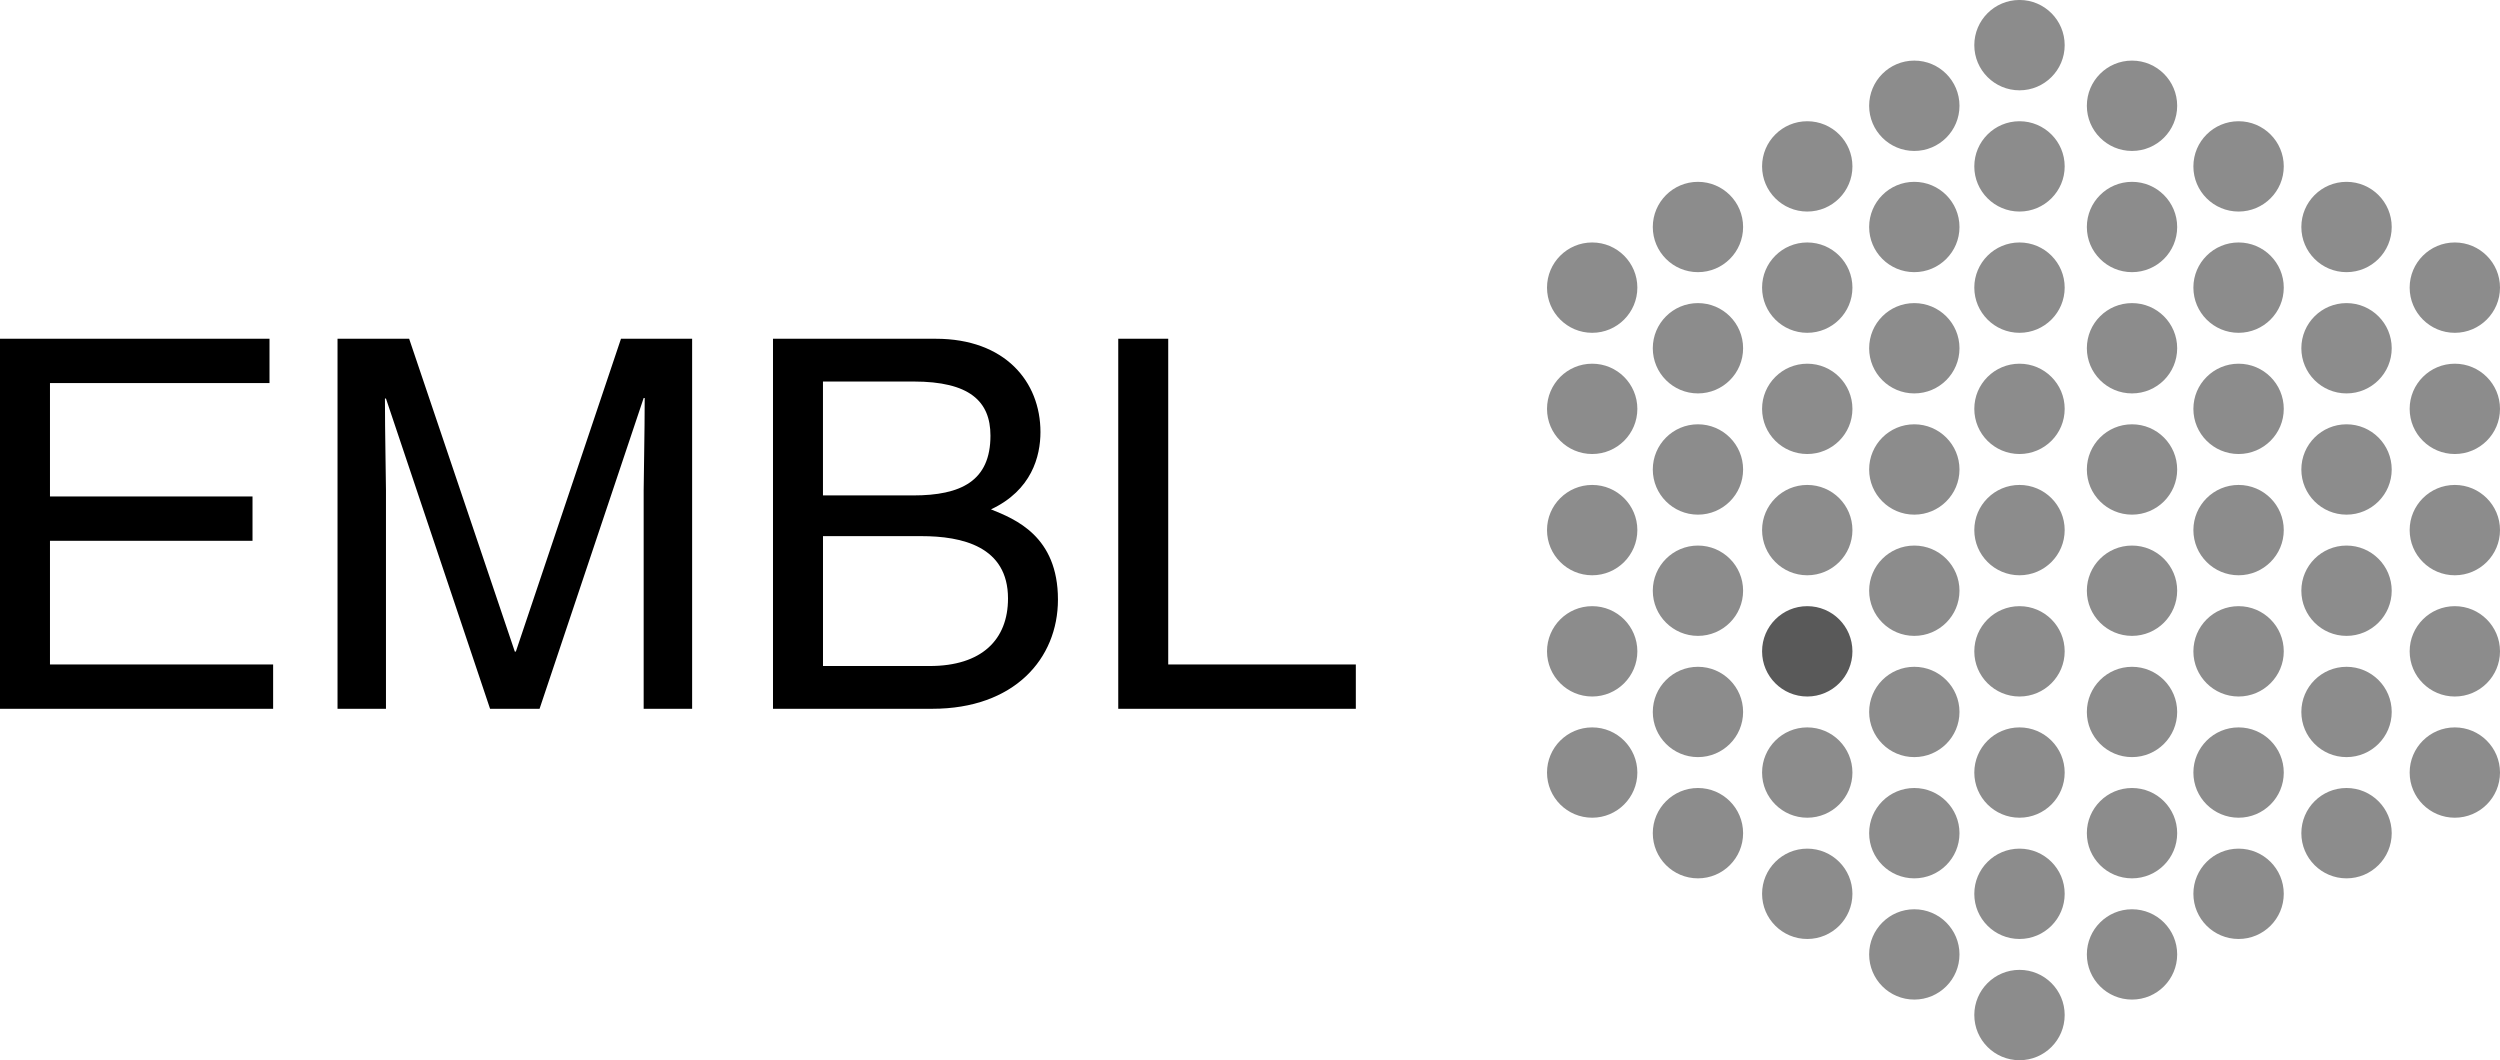
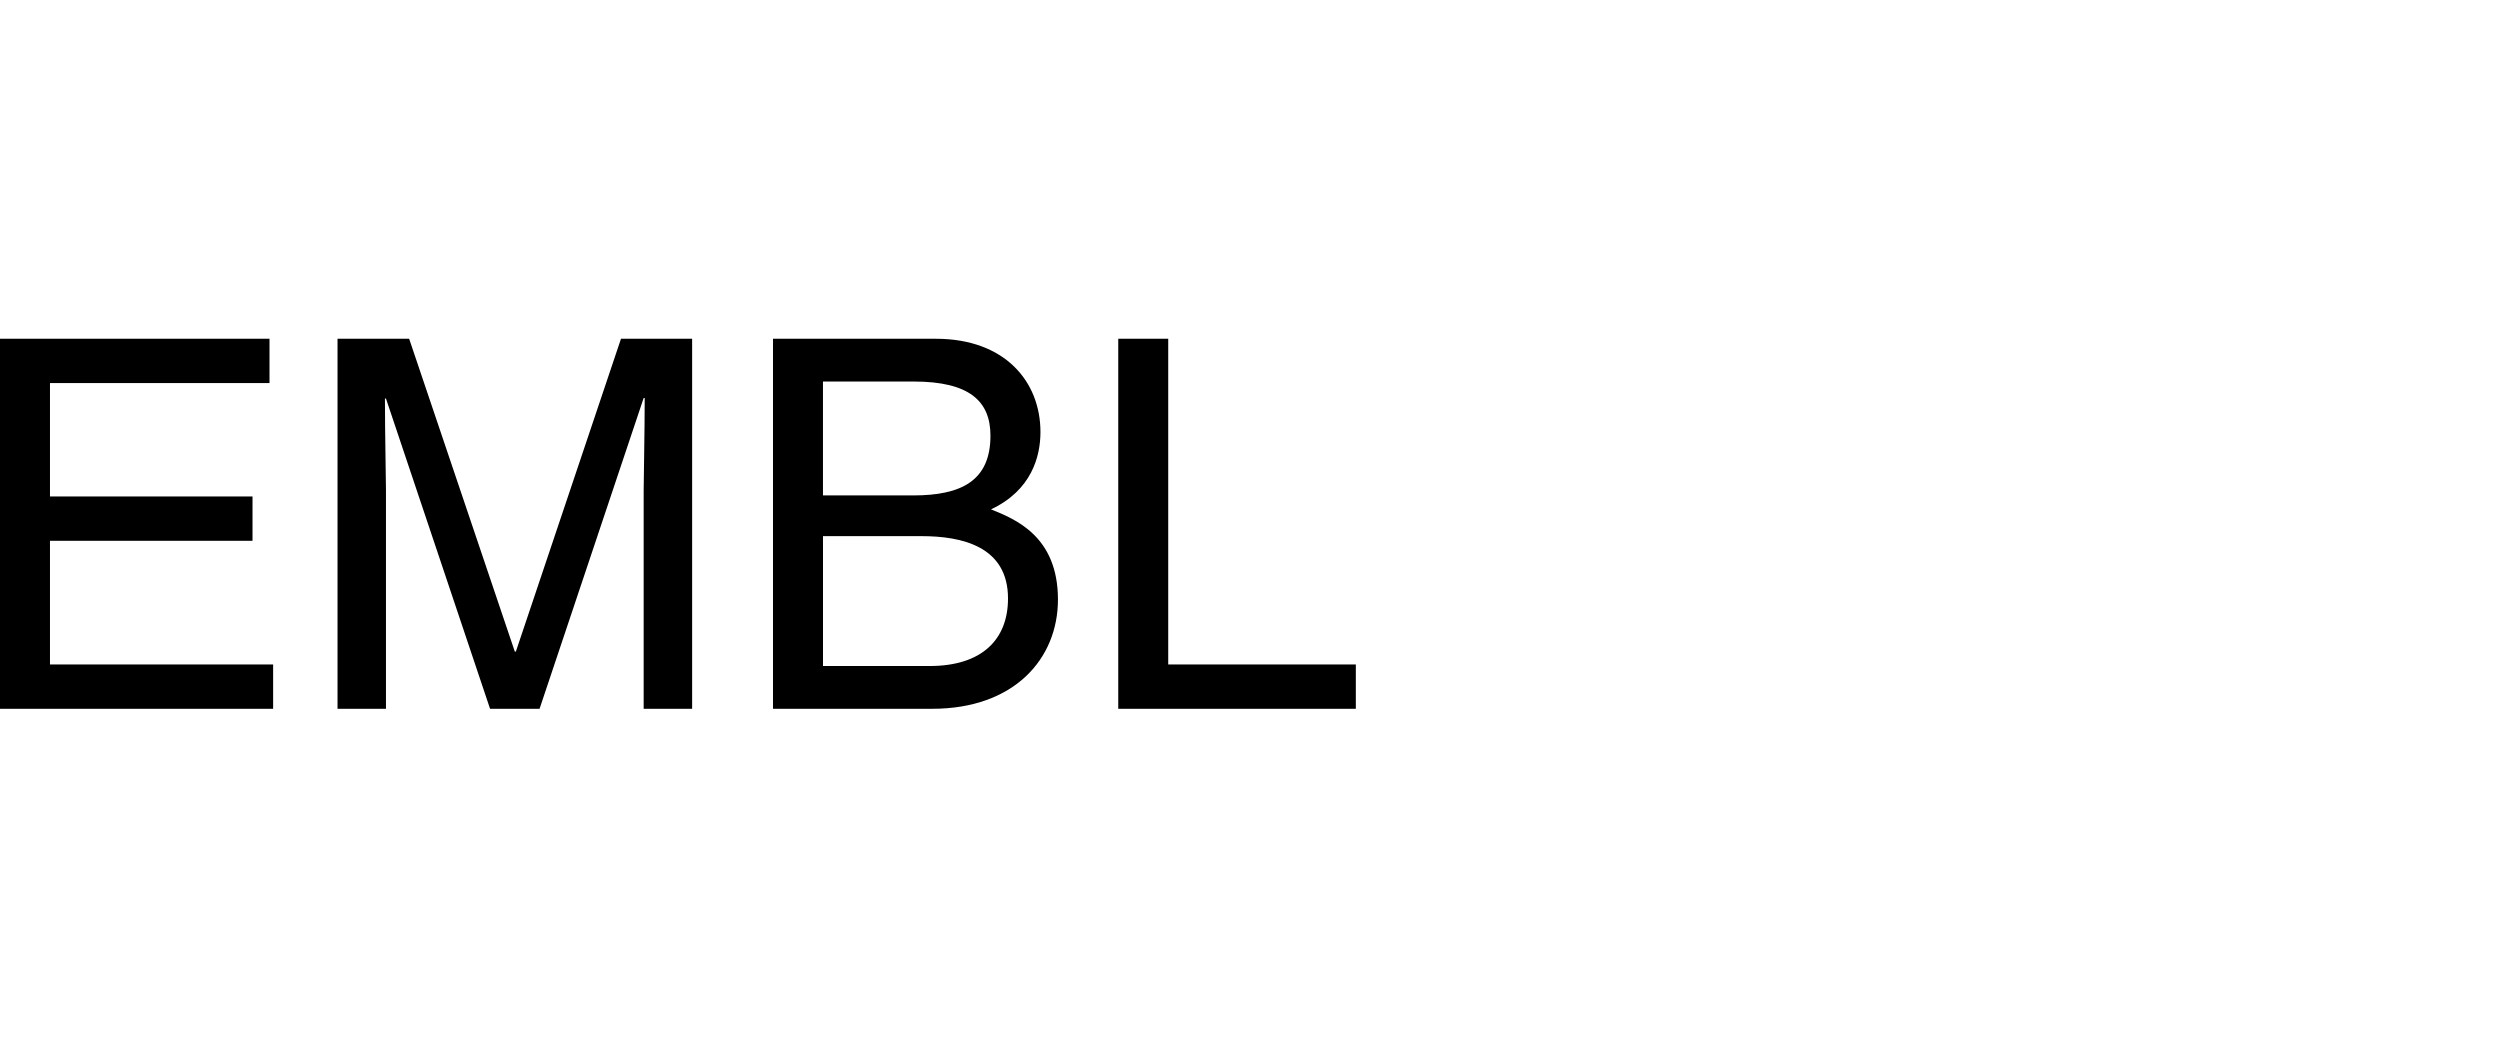
<svg xmlns="http://www.w3.org/2000/svg" xmlns:xlink="http://www.w3.org/1999/xlink" width="350pt" height="148.43pt" viewBox="0 0 350 148.43" version="1.1">
  <defs>
    <clipPath id="clip1">
-       <path d="M 216 0 L 350 0 L 350 148.43 L 216 148.43 Z M 216 0 " />
-     </clipPath>
+       </clipPath>
    <clipPath id="clip3">
-       <path d="M 0 0 L 134 0 L 134 148.43 L 0 148.43 Z M 0 0 " />
-     </clipPath>
+       </clipPath>
    <clipPath id="clip2">
      <rect width="134" height="149" />
    </clipPath>
    <g id="surface5" clip-path="url(#clip2)">
      <g clip-path="url(#clip3)" clip-rule="nonzero">
-         <path style=" stroke:none;fill-rule:nonzero;fill:rgb(55%,55%,55%);fill-opacity:1;" d="M 0.582 91.188 C 0.582 94.676 3.414 97.512 6.906 97.512 C 10.398 97.512 13.23 94.676 13.23 91.188 C 13.23 87.695 10.398 84.863 6.906 84.863 C 3.414 84.863 0.582 87.695 0.582 91.188 M 0.582 74.211 C 0.582 77.703 3.414 80.539 6.906 80.539 C 10.398 80.539 13.23 77.703 13.23 74.211 C 13.23 70.723 10.398 67.891 6.906 67.891 C 3.414 67.891 0.582 70.723 0.582 74.211 M 0.582 57.242 C 0.582 60.734 3.414 63.562 6.906 63.562 C 10.398 63.562 13.23 60.734 13.23 57.242 C 13.23 53.75 10.398 50.918 6.906 50.918 C 3.414 50.918 0.582 53.75 0.582 57.242 M 0.582 40.266 C 0.582 43.758 3.414 46.594 6.906 46.594 C 10.398 46.594 13.23 43.758 13.23 40.266 C 13.23 36.777 10.398 33.945 6.906 33.945 C 3.414 33.945 0.582 36.777 0.582 40.266 M 15.391 116.648 C 15.391 120.141 18.223 122.969 21.711 122.969 C 25.207 122.969 28.035 120.141 28.035 116.648 C 28.035 113.156 25.207 110.32 21.711 110.32 C 18.223 110.32 15.391 113.152 15.391 116.648 M 15.391 99.672 C 15.391 103.164 18.223 105.996 21.711 105.996 C 25.207 105.996 28.035 103.164 28.035 99.672 C 28.035 96.184 25.207 93.352 21.711 93.352 C 18.223 93.352 15.391 96.184 15.391 99.672 M 15.391 82.699 C 15.391 86.191 18.223 89.023 21.711 89.023 C 25.207 89.023 28.035 86.191 28.035 82.699 C 28.035 79.207 25.207 76.379 21.711 76.379 C 18.223 76.379 15.391 79.207 15.391 82.699 M 15.391 65.73 C 15.391 69.219 18.223 72.051 21.711 72.051 C 25.207 72.051 28.035 69.219 28.035 65.73 C 28.035 62.238 25.207 59.402 21.711 59.402 C 18.223 59.402 15.391 62.234 15.391 65.73 M 15.391 48.754 C 15.391 52.246 18.223 55.078 21.711 55.078 C 25.207 55.078 28.035 52.246 28.035 48.754 C 28.035 45.262 25.207 42.434 21.711 42.434 C 18.223 42.434 15.391 45.262 15.391 48.754 M 15.391 31.781 C 15.391 35.273 18.223 38.102 21.711 38.102 C 25.207 38.102 28.035 35.273 28.035 31.781 C 28.035 28.289 25.207 25.457 21.711 25.457 C 18.223 25.457 15.391 28.289 15.391 31.781 M 30.691 125.133 C 30.691 128.625 33.523 131.457 37.016 131.457 C 40.512 131.457 43.34 128.625 43.34 125.133 C 43.34 121.645 40.512 118.809 37.016 118.809 C 33.523 118.809 30.691 121.645 30.691 125.133 M 30.691 108.16 C 30.691 111.652 33.523 114.48 37.016 114.48 C 40.512 114.48 43.34 111.652 43.34 108.16 C 43.34 104.668 40.512 101.836 37.016 101.836 C 33.523 101.836 30.691 104.668 30.691 108.16 M 30.691 74.211 C 30.691 77.703 33.523 80.539 37.016 80.539 C 40.512 80.539 43.34 77.703 43.34 74.211 C 43.34 70.723 40.512 67.891 37.016 67.891 C 33.523 67.891 30.691 70.723 30.691 74.211 M 30.691 57.242 C 30.691 60.734 33.523 63.562 37.016 63.562 C 40.512 63.562 43.34 60.734 43.34 57.242 C 43.34 53.75 40.512 50.918 37.016 50.918 C 33.523 50.918 30.691 53.75 30.691 57.242 M 30.691 40.266 C 30.691 43.758 33.523 46.594 37.016 46.594 C 40.512 46.594 43.34 43.758 43.34 40.266 C 43.34 36.777 40.512 33.945 37.016 33.945 C 33.523 33.945 30.691 36.777 30.691 40.266 M 30.691 23.293 C 30.691 26.785 33.523 29.617 37.016 29.617 C 40.512 29.617 43.34 26.785 43.34 23.293 C 43.34 19.801 40.512 16.973 37.016 16.973 C 33.523 16.973 30.691 19.801 30.691 23.293 M 45.68 133.621 C 45.68 137.109 48.508 139.941 52 139.941 C 55.496 139.941 58.328 137.109 58.328 133.621 C 58.328 130.129 55.496 127.297 52 127.297 C 48.508 127.297 45.68 130.129 45.68 133.621 M 45.68 116.648 C 45.68 120.141 48.508 122.969 52 122.969 C 55.496 122.969 58.328 120.141 58.328 116.648 C 58.328 113.156 55.496 110.32 52 110.32 C 48.508 110.32 45.68 113.152 45.68 116.648 M 45.68 99.672 C 45.68 103.164 48.508 105.996 52 105.996 C 55.496 105.996 58.328 103.164 58.328 99.672 C 58.328 96.184 55.496 93.352 52 93.352 C 48.508 93.352 45.68 96.184 45.68 99.672 M 45.68 82.699 C 45.68 86.191 48.508 89.023 52 89.023 C 55.496 89.023 58.328 86.191 58.328 82.699 C 58.328 79.207 55.496 76.379 52 76.379 C 48.508 76.379 45.68 79.207 45.68 82.699 M 45.68 65.73 C 45.68 69.219 48.508 72.051 52 72.051 C 55.496 72.051 58.328 69.219 58.328 65.73 C 58.328 62.238 55.496 59.402 52 59.402 C 48.508 59.402 45.68 62.234 45.68 65.73 M 45.68 48.754 C 45.68 52.246 48.508 55.078 52 55.078 C 55.496 55.078 58.328 52.246 58.328 48.754 C 58.328 45.262 55.496 42.434 52 42.434 C 48.508 42.434 45.68 45.262 45.68 48.754 M 45.68 31.781 C 45.68 35.273 48.508 38.102 52 38.102 C 55.496 38.102 58.328 35.273 58.328 31.781 C 58.328 28.289 55.496 25.457 52 25.457 C 48.508 25.457 45.68 28.289 45.68 31.781 M 45.68 14.809 C 45.68 18.301 48.508 21.133 52 21.133 C 55.496 21.133 58.328 18.301 58.328 14.809 C 58.328 11.316 55.496 8.484 52 8.484 C 48.508 8.484 45.68 11.316 45.68 14.809 M 121.352 108.16 C 121.352 111.652 124.184 114.48 127.672 114.48 C 131.164 114.48 134 111.652 134 108.16 C 134 104.668 131.164 101.836 127.672 101.836 C 124.184 101.836 121.352 104.668 121.352 108.16 M 121.352 91.188 C 121.352 94.676 124.184 97.512 127.672 97.512 C 131.164 97.512 134 94.676 134 91.188 C 134 87.695 131.164 84.863 127.672 84.863 C 124.184 84.863 121.352 87.695 121.352 91.188 M 121.352 74.211 C 121.352 77.703 124.184 80.539 127.672 80.539 C 131.164 80.539 134 77.703 134 74.211 C 134 70.723 131.164 67.891 127.672 67.891 C 124.184 67.891 121.352 70.723 121.352 74.211 M 121.352 57.242 C 121.352 60.734 124.184 63.562 127.672 63.562 C 131.164 63.562 134 60.734 134 57.242 C 134 53.75 131.164 50.918 127.672 50.918 C 124.184 50.918 121.352 53.75 121.352 57.242 M 121.352 40.266 C 121.352 43.758 124.184 46.594 127.672 46.594 C 131.164 46.594 134 43.758 134 40.266 C 134 36.777 131.164 33.945 127.672 33.945 C 124.184 33.945 121.352 36.777 121.352 40.266 M 106.188 116.648 C 106.188 120.141 109.02 122.969 112.512 122.969 C 116.008 122.969 118.84 120.141 118.84 116.648 C 118.84 113.156 116.008 110.32 112.512 110.32 C 109.02 110.32 106.188 113.152 106.188 116.648 M 106.188 99.672 C 106.188 103.164 109.02 105.996 112.512 105.996 C 116.008 105.996 118.84 103.164 118.84 99.672 C 118.84 96.184 116.008 93.352 112.512 93.352 C 109.02 93.352 106.188 96.184 106.188 99.672 M 106.188 82.699 C 106.188 86.191 109.02 89.023 112.512 89.023 C 116.008 89.023 118.84 86.191 118.84 82.699 C 118.84 79.207 116.008 76.379 112.512 76.379 C 109.02 76.379 106.188 79.207 106.188 82.699 M 106.188 65.73 C 106.188 69.219 109.02 72.051 112.512 72.051 C 116.008 72.051 118.84 69.219 118.84 65.73 C 118.84 62.238 116.008 59.402 112.512 59.402 C 109.02 59.402 106.188 62.234 106.188 65.73 M 106.188 48.754 C 106.188 52.246 109.02 55.078 112.512 55.078 C 116.008 55.078 118.84 52.246 118.84 48.754 C 118.84 45.262 116.008 42.434 112.512 42.434 C 109.02 42.434 106.188 45.262 106.188 48.754 M 106.188 31.781 C 106.188 35.273 109.02 38.102 112.512 38.102 C 116.008 38.102 118.84 35.273 118.84 31.781 C 118.84 28.289 116.008 25.457 112.512 25.457 C 109.02 25.457 106.188 28.289 106.188 31.781 M 91.074 125.133 C 91.074 128.625 93.91 131.457 97.402 131.457 C 100.895 131.457 103.727 128.625 103.727 125.133 C 103.727 121.645 100.895 118.809 97.402 118.809 C 93.91 118.809 91.074 121.645 91.074 125.133 M 91.074 108.16 C 91.074 111.652 93.91 114.48 97.402 114.48 C 100.895 114.48 103.727 111.652 103.727 108.16 C 103.727 104.668 100.895 101.836 97.402 101.836 C 93.91 101.836 91.074 104.668 91.074 108.16 M 91.074 91.188 C 91.074 94.676 93.91 97.512 97.402 97.512 C 100.895 97.512 103.727 94.676 103.727 91.188 C 103.727 87.695 100.895 84.863 97.402 84.863 C 93.91 84.863 91.074 87.695 91.074 91.188 M 91.074 74.211 C 91.074 77.703 93.91 80.539 97.402 80.539 C 100.895 80.539 103.727 77.703 103.727 74.211 C 103.727 70.723 100.895 67.891 97.402 67.891 C 93.91 67.891 91.074 70.723 91.074 74.211 M 91.074 57.242 C 91.074 60.734 93.91 63.562 97.402 63.562 C 100.895 63.562 103.727 60.734 103.727 57.242 C 103.727 53.75 100.895 50.918 97.402 50.918 C 93.91 50.918 91.074 53.75 91.074 57.242 M 91.074 40.266 C 91.074 43.758 93.91 46.594 97.402 46.594 C 100.895 46.594 103.727 43.758 103.727 40.266 C 103.727 36.777 100.895 33.945 97.402 33.945 C 93.91 33.945 91.074 36.777 91.074 40.266 M 91.074 23.293 C 91.074 26.785 93.91 29.617 97.402 29.617 C 100.895 29.617 103.727 26.785 103.727 23.293 C 103.727 19.801 100.895 16.973 97.402 16.973 C 93.91 16.973 91.074 19.801 91.074 23.293 M 76.16 133.621 C 76.16 137.109 78.988 139.941 82.48 139.941 C 85.977 139.941 88.805 137.109 88.805 133.621 C 88.805 130.129 85.977 127.297 82.48 127.297 C 78.988 127.297 76.16 130.129 76.16 133.621 M 76.16 116.648 C 76.16 120.141 78.988 122.969 82.48 122.969 C 85.977 122.969 88.805 120.141 88.805 116.648 C 88.805 113.156 85.977 110.32 82.48 110.32 C 78.988 110.32 76.16 113.152 76.16 116.648 M 76.16 99.672 C 76.16 103.164 78.988 105.996 82.48 105.996 C 85.977 105.996 88.805 103.164 88.805 99.672 C 88.805 96.184 85.977 93.352 82.48 93.352 C 78.988 93.352 76.16 96.184 76.16 99.672 M 76.16 82.699 C 76.16 86.191 78.988 89.023 82.48 89.023 C 85.977 89.023 88.805 86.191 88.805 82.699 C 88.805 79.207 85.977 76.379 82.48 76.379 C 78.988 76.379 76.16 79.207 76.16 82.699 M 76.16 65.73 C 76.16 69.219 78.988 72.051 82.48 72.051 C 85.977 72.051 88.805 69.219 88.805 65.73 C 88.805 62.238 85.977 59.402 82.48 59.402 C 78.988 59.402 76.16 62.234 76.16 65.73 M 76.16 48.754 C 76.16 52.246 78.988 55.078 82.48 55.078 C 85.977 55.078 88.805 52.246 88.805 48.754 C 88.805 45.262 85.977 42.434 82.48 42.434 C 78.988 42.434 76.16 45.262 76.16 48.754 M 76.16 31.781 C 76.16 35.273 78.988 38.102 82.48 38.102 C 85.977 38.102 88.805 35.273 88.805 31.781 C 88.805 28.289 85.977 25.457 82.48 25.457 C 78.988 25.457 76.16 28.289 76.16 31.781 M 76.16 14.809 C 76.16 18.301 78.988 21.133 82.48 21.133 C 85.977 21.133 88.805 18.301 88.805 14.809 C 88.805 11.316 85.977 8.484 82.48 8.484 C 78.988 8.484 76.16 11.316 76.16 14.809 M 60.402 142.105 C 60.402 145.602 63.238 148.43 66.73 148.43 C 70.223 148.43 73.055 145.602 73.055 142.105 C 73.055 138.613 70.223 135.781 66.73 135.781 C 63.238 135.781 60.402 138.613 60.402 142.105 M 60.402 125.133 C 60.402 128.625 63.238 131.457 66.73 131.457 C 70.223 131.457 73.055 128.625 73.055 125.133 C 73.055 121.645 70.223 118.809 66.73 118.809 C 63.238 118.809 60.402 121.645 60.402 125.133 M 60.402 108.16 C 60.402 111.652 63.238 114.48 66.73 114.48 C 70.223 114.48 73.055 111.652 73.055 108.16 C 73.055 104.668 70.223 101.836 66.73 101.836 C 63.238 101.836 60.402 104.668 60.402 108.16 M 60.402 91.188 C 60.402 94.676 63.238 97.512 66.73 97.512 C 70.223 97.512 73.055 94.676 73.055 91.188 C 73.055 87.695 70.223 84.863 66.73 84.863 C 63.238 84.863 60.402 87.695 60.402 91.188 M 60.402 74.211 C 60.402 77.703 63.238 80.539 66.73 80.539 C 70.223 80.539 73.055 77.703 73.055 74.211 C 73.055 70.723 70.223 67.891 66.73 67.891 C 63.238 67.891 60.402 70.723 60.402 74.211 M 60.402 57.242 C 60.402 60.734 63.238 63.562 66.73 63.562 C 70.223 63.562 73.055 60.734 73.055 57.242 C 73.055 53.75 70.223 50.918 66.73 50.918 C 63.238 50.918 60.402 53.75 60.402 57.242 M 60.402 40.266 C 60.402 43.758 63.238 46.594 66.73 46.594 C 70.223 46.594 73.055 43.758 73.055 40.266 C 73.055 36.777 70.223 33.945 66.73 33.945 C 63.238 33.945 60.402 36.777 60.402 40.266 M 60.402 23.293 C 60.402 26.785 63.238 29.617 66.73 29.617 C 70.223 29.617 73.055 26.785 73.055 23.293 C 73.055 19.801 70.223 16.973 66.73 16.973 C 63.238 16.973 60.402 19.801 60.402 23.293 M 60.402 6.32 C 60.402 9.812 63.238 12.645 66.73 12.645 C 70.223 12.645 73.055 9.812 73.055 6.32 C 73.055 2.828 70.223 -0.004 66.73 -0.004 C 63.238 -0.004 60.402 2.828 60.402 6.32 M 0.582 108.16 C 0.582 104.668 3.414 101.836 6.906 101.836 C 10.398 101.836 13.23 104.668 13.23 108.16 C 13.23 111.652 10.398 114.48 6.906 114.48 C 3.414 114.48 0.582 111.652 0.582 108.16 " />
-       </g>
+         </g>
    </g>
  </defs>
  <g id="surface1">
    <g clip-path="url(#clip1)" clip-rule="nonzero">
      <use xlink:href="#surface5" transform="matrix(1,0,0,1,216,0)" />
    </g>
-     <path style=" stroke:none;fill-rule:nonzero;fill:rgb(35%,35%,35%);fill-opacity:1;" d="M 246.691 91.188 C 246.691 87.695 249.523 84.863 253.016 84.863 C 256.512 84.863 259.34 87.695 259.34 91.188 C 259.34 94.676 256.512 97.512 253.016 97.512 C 249.523 97.512 246.691 94.676 246.691 91.188 " />
    <path style=" stroke:none;fill-rule:nonzero;fill:rgb(0%,0%,0%);fill-opacity:1;" d="M 163.551 47.426 L 156.555 47.426 L 156.555 99.23 L 189.816 99.23 L 189.816 93.027 L 163.551 93.027 Z M 115.215 69.359 L 127.844 69.359 C 134.555 69.359 138.664 67.336 138.664 60.992 C 138.664 56.156 135.711 53.414 127.914 53.414 L 115.215 53.414 Z M 108.219 47.426 L 131.016 47.426 C 140.684 47.426 145.664 53.414 145.664 60.488 C 145.664 63.879 144.438 68.641 138.738 71.309 C 142.133 72.68 148.113 75.059 148.113 83.938 C 148.113 92.23 141.984 99.23 130.512 99.23 L 108.219 99.23 Z M 115.215 93.242 L 130.152 93.242 C 137.438 93.242 141.121 89.559 141.121 83.789 C 141.121 76.5 134.695 75.059 128.996 75.059 L 115.219 75.059 L 115.219 93.242 Z M 96.898 99.23 L 96.898 47.426 L 86.938 47.426 L 72.219 91.223 L 72.074 91.223 L 57.281 47.426 L 47.254 47.426 L 47.254 99.23 L 54.035 99.23 L 54.035 68.637 C 54.035 67.121 53.891 60.559 53.891 55.797 L 54.035 55.797 L 68.609 99.23 L 75.539 99.23 L 90.113 55.723 L 90.258 55.723 C 90.258 60.559 90.113 67.121 90.113 68.637 L 90.113 99.23 Z M 38.238 99.23 L 0 99.23 L 0 47.426 L 37.73 47.426 L 37.73 53.633 L 6.996 53.633 L 6.996 69.504 L 35.352 69.504 L 35.352 75.711 L 6.996 75.711 L 6.996 93.027 L 38.238 93.027 L 38.238 99.23 " />
  </g>
</svg>